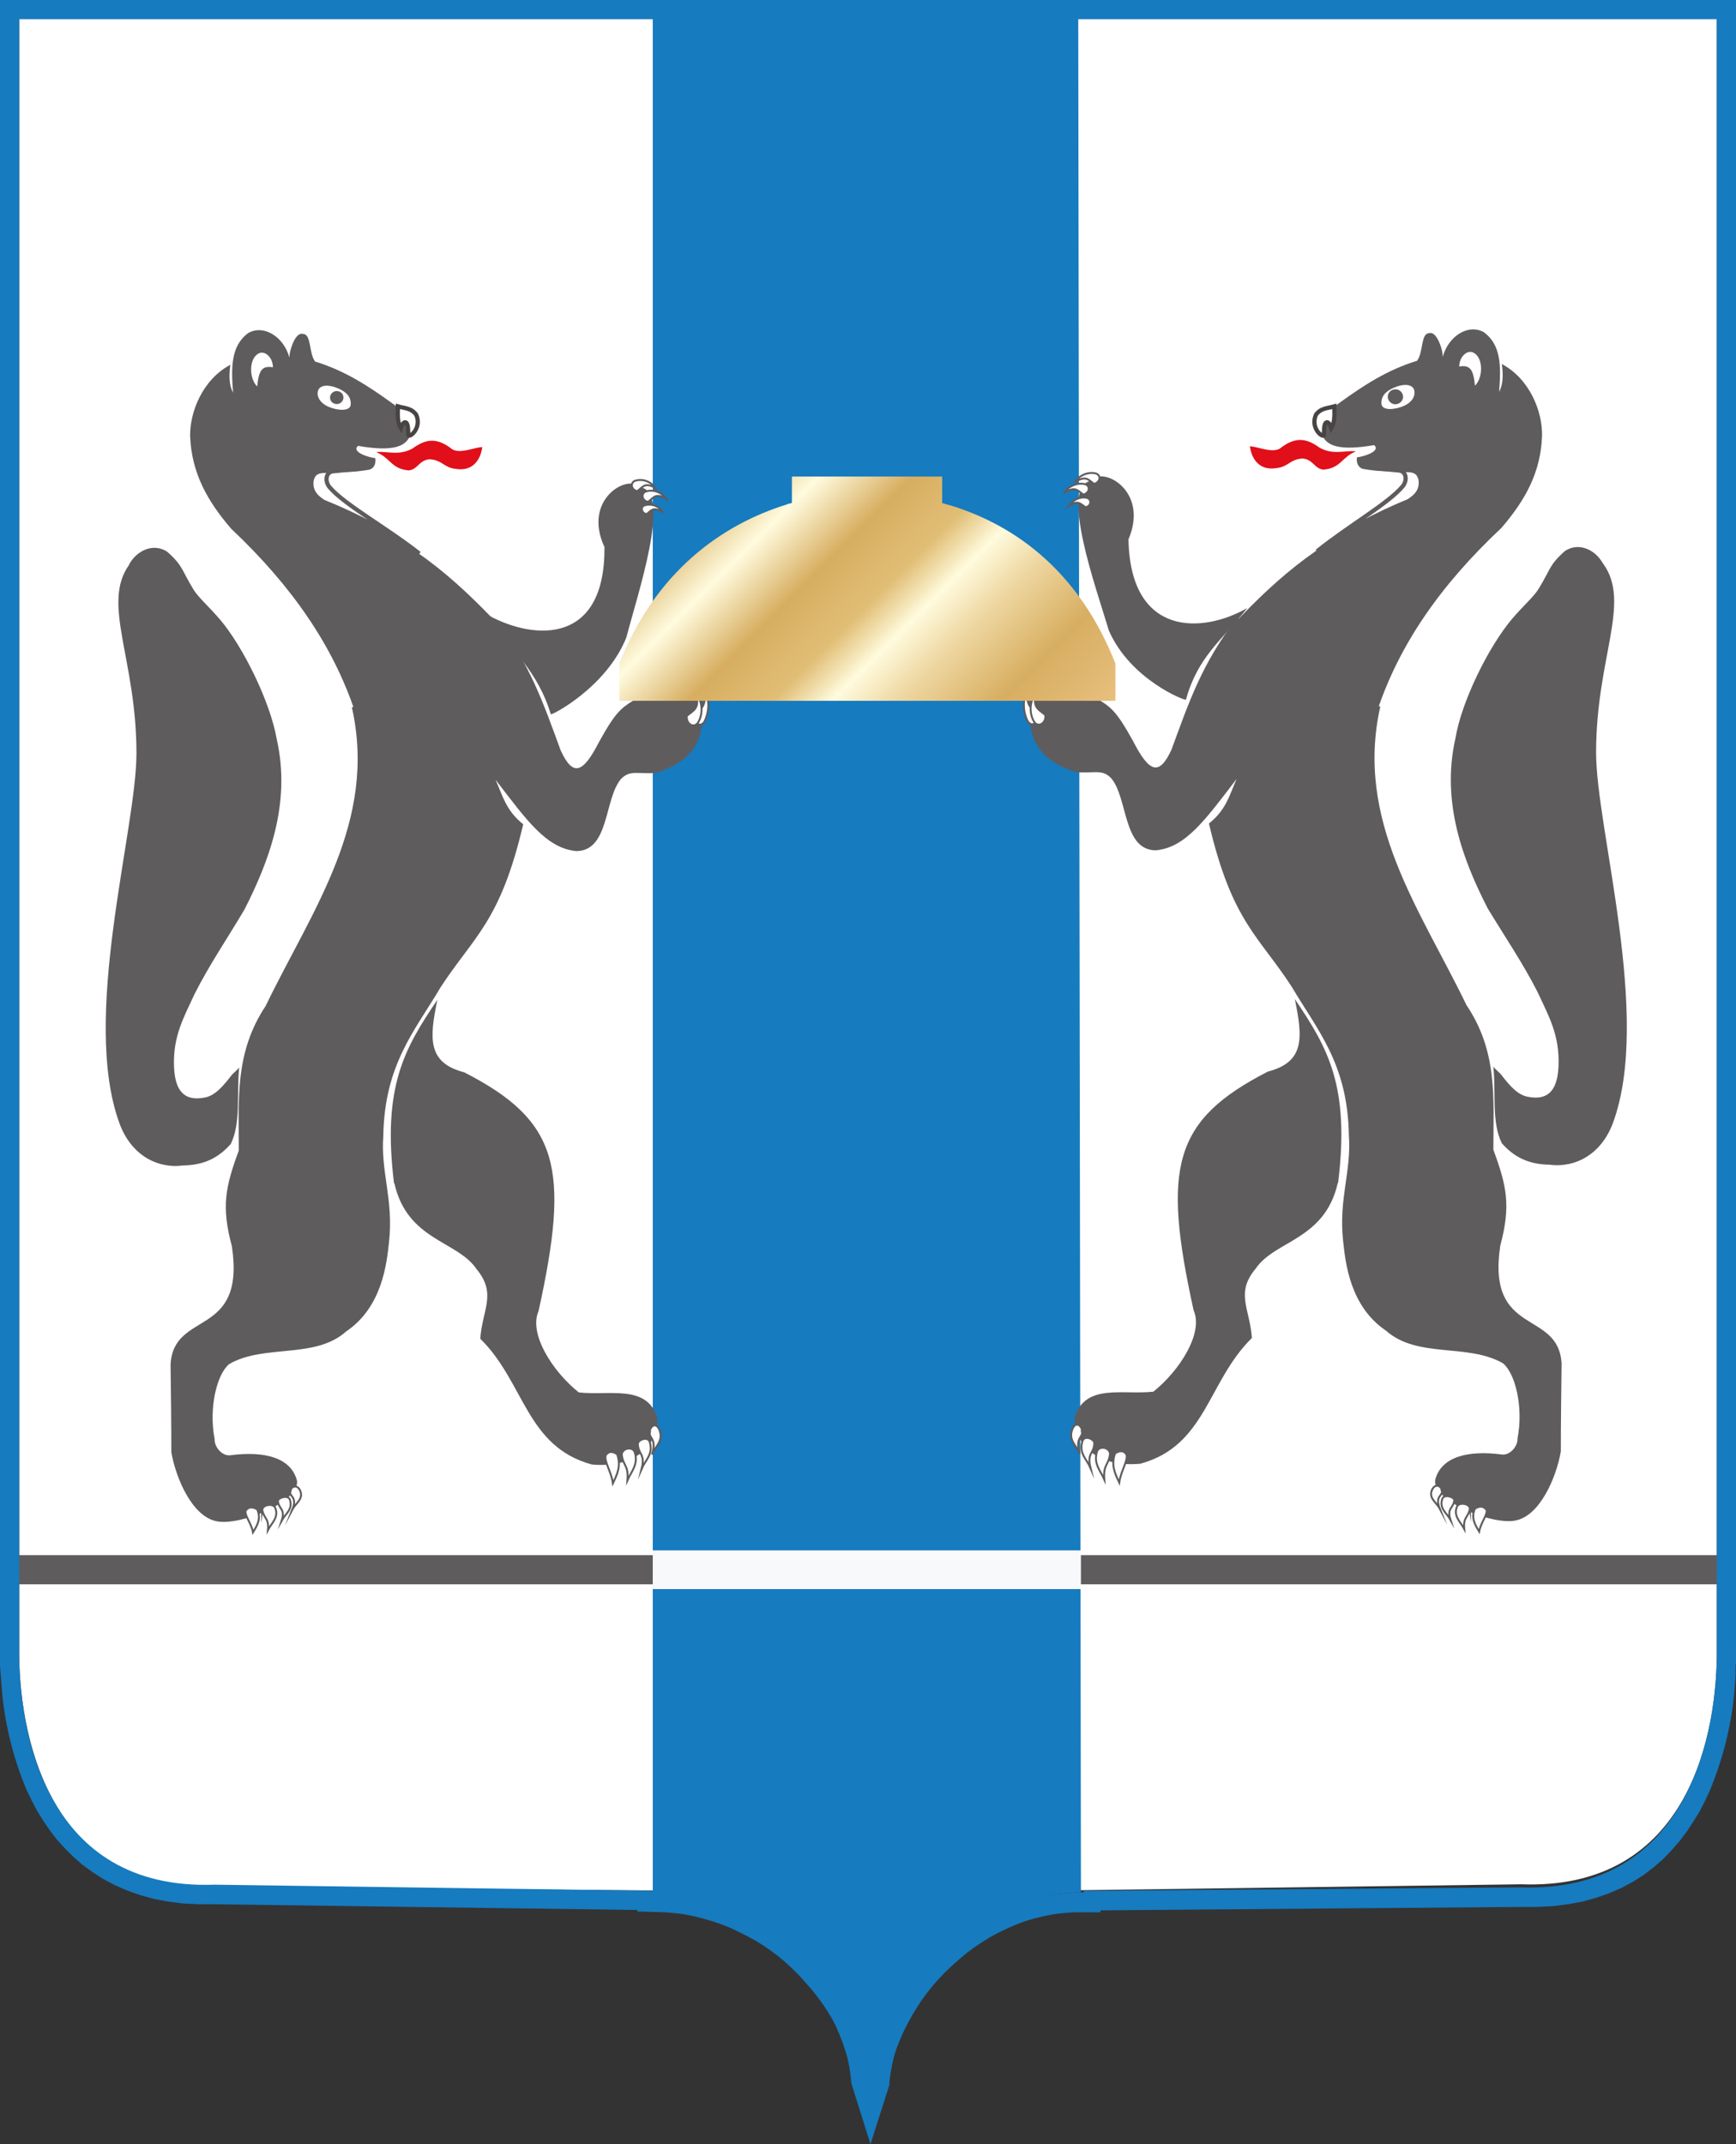
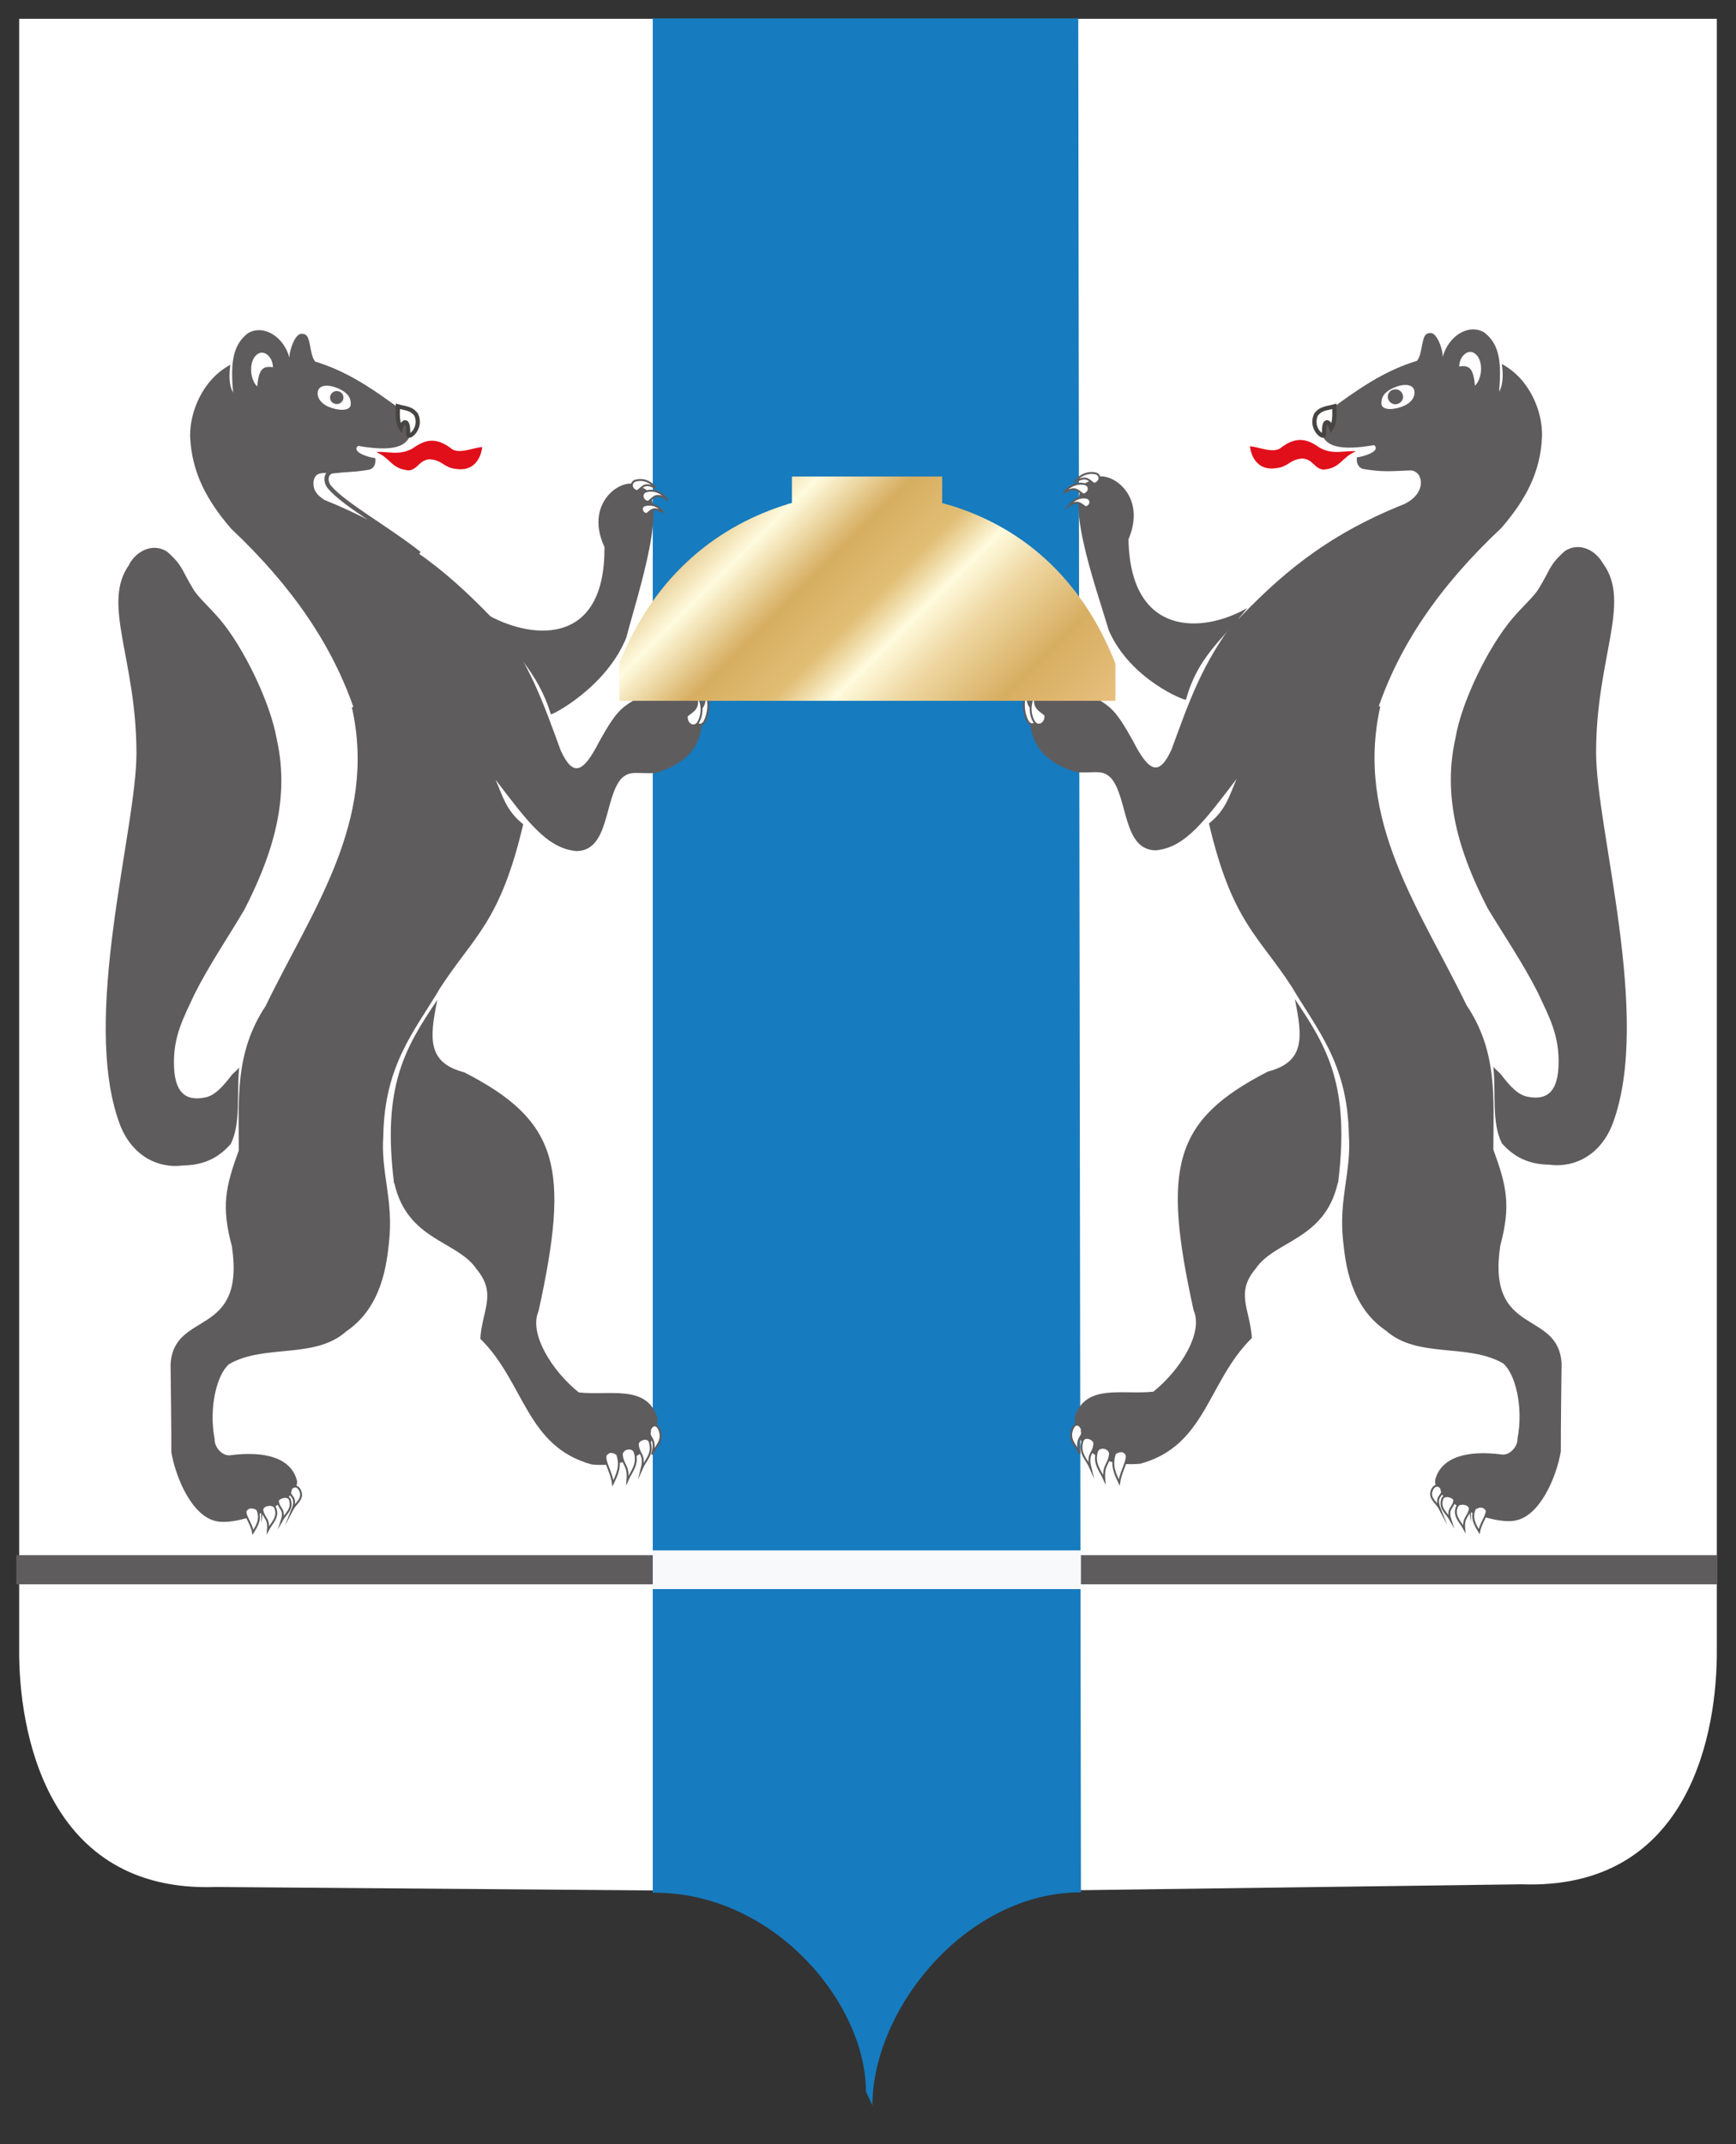
<svg xmlns="http://www.w3.org/2000/svg" viewBox="0 0 45.29 55.93">
  <rect x="0" y="0" width="45.29" height="55.93" fill="#333333" stroke="none" />
  <defs>
    <style>
      .uuid-514d2fb6-9e4b-4755-a5fc-607037355803, .uuid-a6c841b8-83bb-47e3-bb0d-51666ee68da5, .uuid-964f1e2d-3078-4bc2-9d3a-46965a24475a, .uuid-6e75e73c-9406-4466-92aa-69a605fe0c7b, .uuid-d010260a-f610-4406-858c-dcc1c5aff3b7, .uuid-b1a8ea09-fdfb-4961-95f3-96396f85e244 {
        stroke-miterlimit: 22.93;
      }

      .uuid-514d2fb6-9e4b-4755-a5fc-607037355803, .uuid-a6c841b8-83bb-47e3-bb0d-51666ee68da5, .uuid-964f1e2d-3078-4bc2-9d3a-46965a24475a, .uuid-d010260a-f610-4406-858c-dcc1c5aff3b7, .uuid-b1a8ea09-fdfb-4961-95f3-96396f85e244 {
        stroke: #5f5c5d;
      }

      .uuid-514d2fb6-9e4b-4755-a5fc-607037355803, .uuid-87d9b163-242c-44bb-84c8-22309b0910d6, .uuid-63a1540e-4d88-4773-9d80-0f32ebbaf5d7, .uuid-964f1e2d-3078-4bc2-9d3a-46965a24475a, .uuid-5d30d0bc-1364-45ef-b9ba-d451b16fe27e, .uuid-6e75e73c-9406-4466-92aa-69a605fe0c7b, .uuid-c3e4fa14-66ba-498b-8f4f-cea149dad31e, .uuid-d010260a-f610-4406-858c-dcc1c5aff3b7, .uuid-169d31c7-eaa0-4b59-8de4-5565aeeb6c4e, .uuid-b1a8ea09-fdfb-4961-95f3-96396f85e244 {
        fill-rule: evenodd;
      }

      .uuid-514d2fb6-9e4b-4755-a5fc-607037355803, .uuid-87d9b163-242c-44bb-84c8-22309b0910d6, .uuid-964f1e2d-3078-4bc2-9d3a-46965a24475a, .uuid-6e75e73c-9406-4466-92aa-69a605fe0c7b {
        fill: #fff;
      }

      .uuid-514d2fb6-9e4b-4755-a5fc-607037355803, .uuid-6e75e73c-9406-4466-92aa-69a605fe0c7b {
        stroke-width: .11px;
      }

      .uuid-a6c841b8-83bb-47e3-bb0d-51666ee68da5, .uuid-964f1e2d-3078-4bc2-9d3a-46965a24475a, .uuid-d010260a-f610-4406-858c-dcc1c5aff3b7, .uuid-b1a8ea09-fdfb-4961-95f3-96396f85e244 {
        stroke-width: .05px;
      }

      .uuid-a6c841b8-83bb-47e3-bb0d-51666ee68da5, .uuid-c3e4fa14-66ba-498b-8f4f-cea149dad31e, .uuid-b1a8ea09-fdfb-4961-95f3-96396f85e244 {
        fill: #5f5c5d;
      }

      .uuid-63a1540e-4d88-4773-9d80-0f32ebbaf5d7 {
        fill: #167bbf;
      }

      .uuid-5d30d0bc-1364-45ef-b9ba-d451b16fe27e {
        fill: url(#uuid-9443ec15-9da5-4408-a191-6fe012f2e921);
      }

      .uuid-6e75e73c-9406-4466-92aa-69a605fe0c7b {
        stroke: #484444;
      }

      .uuid-d010260a-f610-4406-858c-dcc1c5aff3b7, .uuid-169d31c7-eaa0-4b59-8de4-5565aeeb6c4e {
        fill: #e10f1a;
      }

      .uuid-14855c41-a53a-4684-a3bc-6ace0a1c1e09 {
        fill: #f8f9fb;
      }
    </style>
    <linearGradient id="uuid-9443ec15-9da5-4408-a191-6fe012f2e921" data-name="GradientFill 3" x1="17.13" y1="11.84" x2="28.13" y2="22.84" gradientTransform="matrix(1, 0, 0, 1, 0, 0)" gradientUnits="userSpaceOnUse">
      <stop offset="0" stop-color="#fdd4a2" />
      <stop offset=".11" stop-color="#d7ae61" />
      <stop offset=".22" stop-color="#fffbde" />
      <stop offset=".33" stop-color="#d7ae61" />
      <stop offset=".43" stop-color="#e1be75" />
      <stop offset=".5" stop-color="#fffbde" />
      <stop offset=".58" stop-color="#eed6a0" />
      <stop offset=".7" stop-color="#d7ae61" />
      <stop offset="1" stop-color="#fdd4a2" />
    </linearGradient>
  </defs>
  <g id="uuid-a6dd5419-dff8-4035-9bda-8847a8867547" data-name="Слой 1" />
  <g id="uuid-9711bcc8-0fb9-495e-bd5d-036b5c0df94d" data-name="Слой 2">
    <g id="uuid-ffcd9ca7-351d-4689-a393-b4bea22fabd1" data-name="Слой 1">
      <g>
        <path d="M18.19,.49H.5V43c-.02,2.16,.72,6.38,5.13,6.22l12.56,.1V.49Z" style="fill: #fff; fill-rule: evenodd;" />
        <path d="M26.97,.49h17.82V43c.02,2.16-.69,6.31-5.1,6.15l-12.73,.17V.49Z" style="fill: #fff; fill-rule: evenodd;" />
        <path d="M17.03,.48h11.1l.07,48.88c-3,0-5.44,3.05-5.44,5.56l-.17-.37h0c0-2.29-2.4-5.21-5.56-5.18V.48Z" style="fill: #167bbf; fill-rule: evenodd;" />
        <rect x=".45" y="40.59" width="16.58" height=".71" style="fill: #5f5c5d; stroke: #5f5c5d; stroke-miterlimit: 22.93; stroke-width: .05px;" />
        <rect x="28.2" y="40.59" width="16.58" height=".71" style="fill: #5f5c5d; stroke: #5f5c5d; stroke-miterlimit: 22.93; stroke-width: .05px;" />
        <rect x="17.03" y="40.44" width="11.17" height="1.01" style="fill: #f8f9fb;" />
        <polygon points="6.93 39.38 6.42 39.23 7.09 38.67 7.64 38.81 6.93 39.38" style="fill: #e10f1a; fill-rule: evenodd; stroke: #5f5c5d; stroke-miterlimit: 22.93; stroke-width: .05px;" />
        <polygon points="6.08 39.16 5.57 39.01 6.23 38.45 6.79 38.59 6.08 39.16" style="fill: #e10f1a; fill-rule: evenodd; stroke: #5f5c5d; stroke-miterlimit: 22.93; stroke-width: .05px;" />
        <path d="M3.37,14.72c.19-.35,.62-.57,.99-.33,.42,.37,.37,.47,.69,.99,.12,.2,.4,.44,.69,.78,.61,.72,1.31,2.15,1.48,3.12,.38,1.68-.21,3.2-.84,4.44-.43,.73-.91,1.43-1.3,2.2-.28,.61-.57,1.1-.54,1.9,.02,.48,.16,.93,.79,.81,.26-.04,.47-.27,.7-.57,.05-.07,.16-.14,.21-.22-.07,.71,.05,1.45-.22,2-.32,.36-.69,.55-1.24,.56-.69,.09-1.36-.28-1.66-1.09-1.02-2.77,.44-7.66,.44-9.66,0-2.47-.92-3.9-.19-4.92Z" style="fill: #5f5c5d; fill-rule: evenodd;" />
        <path d="M6.01,9.51c-.03,.23-.05,.51,.07,.73-.05-.65-.06-1.21,.39-1.55,.41-.24,.94,.1,1.08,.64,0-.22,.17-.68,.35-.62,.23,0,.15,.49,.32,.72,.78,.24,1.39,.64,2,1.08,.26,.2,.47,.24,.51,.52,.07,.71-.57,.74-1.39,.6-.18,.16,.27,.3,.45,.32,.02,.13-.02,.26-.15,.3-.52,.09-.73,.06-1.26,.04-.33,.03-.42,.6,.18,.88,2.1,.84,3.28,1.9,4.44,3.12l-3.74,2.27c-.57-1.7-1.62-3.25-3.23-4.77-.62-.72-1.03-1.45-1.07-2.41-.01-.63,.32-1.47,1.04-1.86Z" style="fill: #5f5c5d; fill-rule: evenodd;" />
        <path d="M8.82,10.13c.23,.1,.34,.23,.33,.42s-.35,.16-.58,.06c-.23-.1-.32-.28-.27-.43,.06-.15,.29-.15,.52-.05Z" style="fill: #fff; fill-rule: evenodd;" />
        <path d="M8.78,10.2c.1,0,.18,.07,.18,.17,0,.09-.08,.17-.17,.17-.1,0-.18-.07-.18-.17,0-.09,.08-.17,.17-.17Z" style="fill: #5f5c5d; fill-rule: evenodd;" />
        <path d="M10.38,10.6c.17,.05,.35,.04,.48,.22,.15,.35-.18,.61-.21,.53,0-.12,0-.3-.06-.33-.07-.03-.11,.09-.13,.15-.08-.13-.09-.27-.08-.56Z" style="fill: #fff; fill-rule: evenodd; stroke: #484444; stroke-miterlimit: 22.93; stroke-width: .11px;" />
        <path d="M9.83,11.79c.3-.02,.58,.1,.93-.09,.32-.23,.61-.32,1.04,.02,.21,.12,.54-.04,.78-.06-.03,.29-.22,.65-.69,.57-.31-.03-.35-.23-.68-.25-.28,.02-.31,.27-.55,.29-.45-.04-.47-.32-.83-.47Z" style="fill: #e10f1a; fill-rule: evenodd;" />
        <path d="M8.13,12.52c.06-.23,.21-.26,.57-.23-.21,.02-.23,.27-.1,.42,.38,.45,1.49,1.06,2.34,1.73-.74-.53-1.6-.99-2.5-1.35-.22-.14-.35-.3-.31-.57Z" style="fill: #fff; fill-rule: evenodd; stroke: #5f5c5d; stroke-miterlimit: 22.93; stroke-width: .11px;" />
        <path d="M6.73,9.23c.16-.11,.39,.08,.39,.35-.29-.05-.37,.09-.41,.5-.21-.2-.22-.71,.02-.85Z" style="fill: #fff; fill-rule: evenodd;" />
        <g>
          <path d="M16.69,12.72c-.27-.38-1.51,.28-.92,1.55,.02,2.55-1.82,2.43-3.01,1.79,.6,.95,1.26,1.42,1.61,2.57,.01,.04,1.45-.7,1.97-2,.29-1.12,1.21-3.84,.35-3.92Z" style="fill: #5f5c5d; fill-rule: evenodd;" />
-           <path d="M17.11,12.73c-.28-.15-.32-.05-.48,.08-.16-.02-.2-.22-.06-.27,.15-.05,.38-.02,.54,.2Z" style="fill: #fff; fill-rule: evenodd; stroke: #5f5c5d; stroke-miterlimit: 22.93; stroke-width: .05px;" />
+           <path d="M17.11,12.73c-.28-.15-.32-.05-.48,.08-.16-.02-.2-.22-.06-.27,.15-.05,.38-.02,.54,.2" style="fill: #fff; fill-rule: evenodd; stroke: #5f5c5d; stroke-miterlimit: 22.93; stroke-width: .05px;" />
          <path d="M17.39,13.01c-.28-.15-.32-.05-.48,.08-.16-.02-.2-.22-.06-.27,.15-.05,.38-.02,.54,.2Z" style="fill: #fff; fill-rule: evenodd; stroke: #5f5c5d; stroke-miterlimit: 22.93; stroke-width: .05px;" />
          <path d="M17.28,13.35c-.24-.13-.27-.05-.41,.06-.14-.02-.17-.19-.05-.23,.13-.04,.33-.02,.47,.17Z" style="fill: #fff; fill-rule: evenodd; stroke: #5f5c5d; stroke-miterlimit: 22.93; stroke-width: .05px;" />
        </g>
        <path d="M10.28,30.87c-.31-2.52,.27-3.52,1.13-4.79-.21,1.01-.26,1.64,.7,1.89,2.48,1.27,2.76,2.5,1.94,6.23-.26,.58,.35,1.56,1.05,2.12,.8,.09,1.77-.22,2.05,.66,.02,.74-.61,1.32-1.71,1.22-1.72-.47-1.75-2.14-2.91-3.28,.05-.76,.44-1.17-.1-1.82-.5-.74-1.8-.74-2.14-2.23Z" style="fill: #5f5c5d; fill-rule: evenodd;" />
        <path d="M9.22,18.44l3.7-2.3c.92,1.19,1.26,2.22,1.71,3.44,.32,.69,.58,.59,1-.23,.45-.81,.58-.9,1.04-1.16h1.65s.02,.26,.01,.3c0,.5,.01,1.3-1.22,1.67-.46,.04-.67-.09-.91,.16-.44,.52-.3,1.87-1.16,1.88-.78-.07-1.29-.79-2.11-1.86,.19,.44,.28,.81,.72,1.16-.6,2.56-1.29,2.92-2.16,4.26-.66,1.12-1.46,2-1.49,3.87-.07,.95,.27,1.66,.15,2.76-.06,.55-.17,1.7-1.12,2.34-.82,.73-2.13,.32-3.05,.85-.32,.26-.54,1.14-.38,1.96-.01,.2,.19,.44,.4,.42,.9-.12,1.6,.06,1.75,.67,.05,.56-1.51,1.18-2.1,1.05-.63-.12-1.06-1.11-1.18-1.8,0-.76-.01-1.53-.02-2.29,.08-1.43,1.96-.67,1.6-3.08-.28-1.04-.17-1.55,.18-2.5,0-1.34-.11-2.55,.7-3.77,1.21-2.5,2.92-4.81,2.25-7.79Z" style="fill: #5f5c5d; fill-rule: evenodd;" />
        <path d="M15.8,37.96c.08-.11,.17-.11,.3-.03,.11,.31,0,.53-.11,.76-.04-.3-.23-.56-.19-.73Z" style="fill: #fff; fill-rule: evenodd; stroke: #5f5c5d; stroke-miterlimit: 22.93; stroke-width: .05px;" />
        <path d="M16.22,37.94c.02-.18,.29-.21,.34-.06,.1,.32-.09,.5-.19,.73,.03-.41-.11-.35-.15-.67Z" style="fill: #fff; fill-rule: evenodd; stroke: #5f5c5d; stroke-miterlimit: 22.93; stroke-width: .05px;" />
        <path d="M16.64,37.66c.01-.11,.26-.2,.31-.05,.1,.32-.11,.47-.21,.7,.1-.4-.09-.36-.1-.65Z" style="fill: #fff; fill-rule: evenodd; stroke: #5f5c5d; stroke-miterlimit: 22.93; stroke-width: .05px;" />
        <path d="M16.95,37.33c.01-.1,.15-.26,.25-.04,.12,.29-.1,.43-.19,.65,.14-.44-.11-.42-.05-.6Z" style="fill: #fff; fill-rule: evenodd; stroke: #5f5c5d; stroke-miterlimit: 22.93; stroke-width: .05px;" />
        <path d="M6.42,39.39c.07-.09,.17-.09,.29-.02,.11,.24,0,.42-.11,.6-.04-.24-.23-.44-.19-.58Z" style="fill: #fff; fill-rule: evenodd; stroke: #5f5c5d; stroke-miterlimit: 22.93; stroke-width: .05px;" />
        <path d="M6.84,39.38c.02-.14,.29-.17,.34-.05,.1,.25-.09,.39-.19,.58,.03-.32-.1-.28-.15-.53Z" style="fill: #fff; fill-rule: evenodd; stroke: #5f5c5d; stroke-miterlimit: 22.93; stroke-width: .05px;" />
        <path d="M7.25,39.15c.01-.09,.26-.16,.31-.04,.09,.26-.11,.37-.21,.55,.1-.31-.08-.29-.1-.51Z" style="fill: #fff; fill-rule: evenodd; stroke: #5f5c5d; stroke-miterlimit: 22.93; stroke-width: .05px;" />
        <path d="M7.57,38.89c.01-.08,.15-.2,.25-.03,.12,.23-.1,.34-.19,.51,.14-.35-.11-.33-.05-.48Z" style="fill: #fff; fill-rule: evenodd; stroke: #5f5c5d; stroke-miterlimit: 22.93; stroke-width: .05px;" />
        <g>
          <path d="M18.38,17.99c.04,.44-.06,.46-.25,.64-.04,.23,.14,.37,.25,.19,.1-.2,.16-.52,0-.83Z" style="fill: #fff; fill-rule: evenodd; stroke: #5f5c5d; stroke-miterlimit: 22.93; stroke-width: .05px;" />
          <path d="M18.17,18.08c.07,.41-.05,.43-.25,.59-.03,.21,.18,.34,.29,.18,.11-.18,.15-.48-.04-.76Z" style="fill: #fff; fill-rule: evenodd; stroke: #5f5c5d; stroke-miterlimit: 22.93; stroke-width: .05px;" />
        </g>
        <polygon points="38.26 39.36 38.77 39.21 38.1 38.65 37.55 38.79 38.26 39.36" style="fill: #e10f1a; fill-rule: evenodd; stroke: #5f5c5d; stroke-miterlimit: 22.93; stroke-width: .05px;" />
        <polygon points="39.11 39.14 39.62 38.99 38.96 38.43 38.4 38.57 39.11 39.14" style="fill: #e10f1a; fill-rule: evenodd; stroke: #5f5c5d; stroke-miterlimit: 22.93; stroke-width: .05px;" />
        <path d="M41.82,14.7c-.19-.35-.62-.57-.99-.33-.42,.37-.37,.47-.69,.99-.12,.2-.4,.44-.69,.78-.61,.72-1.32,2.15-1.48,3.12-.38,1.68,.21,3.2,.84,4.43,.44,.73,.92,1.43,1.31,2.2,.28,.61,.57,1.1,.54,1.91-.02,.48-.16,.93-.79,.81-.26-.04-.47-.27-.7-.57-.05-.07-.16-.14-.21-.22,.07,.72-.05,1.45,.22,2,.32,.36,.69,.55,1.24,.56,.69,.09,1.36-.28,1.66-1.09,1.02-2.77-.44-7.66-.44-9.66,0-2.47,.92-3.9,.19-4.92Z" style="fill: #5f5c5d; fill-rule: evenodd;" />
        <path d="M39.18,9.49c.03,.23,.05,.51-.07,.73,.05-.65,.06-1.21-.39-1.55-.41-.24-.94,.1-1.08,.64,0-.22-.17-.68-.35-.62-.23,0-.15,.49-.32,.72-.78,.24-1.39,.64-2,1.08-.26,.2-.47,.24-.51,.52-.07,.71,.57,.74,1.39,.6,.18,.16-.27,.3-.45,.32-.02,.13,.03,.26,.15,.3,.52,.09,.73,.06,1.26,.04,.33,.03,.42,.6-.18,.88-2.1,.84-3.28,1.9-4.44,3.12l3.74,2.27c.57-1.7,1.61-3.24,3.24-4.77,.62-.72,1.03-1.45,1.06-2.41,.01-.63-.32-1.47-1.04-1.86Z" style="fill: #5f5c5d; fill-rule: evenodd;" />
        <path d="M36.37,10.11c-.23,.1-.34,.23-.33,.42s.35,.16,.58,.06c.23-.1,.32-.28,.27-.43-.06-.15-.29-.15-.52-.05Z" style="fill: #fff; fill-rule: evenodd;" />
        <path d="M36.41,10.18c-.1,0-.18,.07-.18,.17,0,.09,.08,.17,.17,.17s.18-.07,.18-.17c0-.09-.08-.17-.17-.17Z" style="fill: #5f5c5d; fill-rule: evenodd; stroke: #5f5c5d; stroke-miterlimit: 22.93; stroke-width: .05px;" />
        <path d="M34.81,10.6c-.17,.05-.35,.04-.48,.22-.15,.35,.18,.61,.21,.53,0-.12,0-.3,.06-.33,.07-.03,.11,.09,.13,.15,.08-.13,.09-.27,.08-.56Z" style="fill: #fff; fill-rule: evenodd; stroke: #484444; stroke-miterlimit: 22.93; stroke-width: .11px;" />
        <path d="M35.36,11.77c-.3-.02-.58,.1-.93-.09-.32-.23-.61-.32-1.04,.02-.21,.12-.54-.04-.78-.06,.03,.29,.22,.65,.69,.57,.31-.03,.35-.23,.68-.25,.28,.02,.31,.27,.55,.29,.45-.04,.47-.32,.83-.47Z" style="fill: #e10f1a; fill-rule: evenodd;" />
-         <path d="M37.06,12.5c-.06-.23-.21-.26-.57-.23,.21,.02,.23,.27,.1,.42-.38,.45-1.38,1.01-2.23,1.69,.74-.53,1.49-.94,2.39-1.31,.22-.14,.35-.3,.31-.57Z" style="fill: #fff; fill-rule: evenodd; stroke: #5f5c5d; stroke-miterlimit: 22.93; stroke-width: .11px;" />
        <path d="M38.46,9.21c-.16-.11-.39,.08-.39,.35,.29-.05,.37,.09,.41,.5,.21-.2,.22-.71-.02-.85Z" style="fill: #fff; fill-rule: evenodd;" />
        <path d="M28.48,12.54c.26-.39,1.51,.24,.96,1.53,.05,2.55,1.93,2.46,3.1,1.79-.68,.86-1.29,1.27-1.6,2.39-.01,.04-1.45-.52-2.01-1.8-.33-1.11-1.31-3.81-.45-3.91Z" style="fill: #5f5c5d; fill-rule: evenodd;" />
        <path d="M28.06,12.56c.27-.15,.32-.06,.48,.06,.16-.03,.2-.22,.05-.27-.15-.04-.38,0-.54,.21Z" style="fill: #fff; fill-rule: evenodd; stroke: #5f5c5d; stroke-miterlimit: 22.93; stroke-width: .05px;" />
        <path d="M27.78,12.84c.27-.15,.32-.06,.48,.06,.16-.03,.2-.22,.05-.27-.15-.04-.38,0-.54,.21Z" style="fill: #fff; fill-rule: evenodd; stroke: #5f5c5d; stroke-miterlimit: 22.93; stroke-width: .05px;" />
        <path d="M27.9,13.18c.23-.13,.27-.05,.42,.05,.14-.02,.17-.19,.05-.24-.13-.04-.33,0-.46,.18Z" style="fill: #fff; fill-rule: evenodd; stroke: #5f5c5d; stroke-miterlimit: 22.93; stroke-width: .05px;" />
        <path d="M34.91,30.85c.31-2.52-.27-3.52-1.13-4.79,.21,1.01,.26,1.64-.7,1.89-2.48,1.27-2.76,2.5-1.94,6.23,.26,.58-.35,1.56-1.05,2.12-.8,.09-1.77-.22-2.05,.66-.02,.74,.61,1.32,1.71,1.22,1.72-.47,1.75-2.14,2.91-3.28-.05-.76-.44-1.17,.1-1.81,.5-.74,1.8-.74,2.14-2.23Z" style="fill: #5f5c5d; fill-rule: evenodd;" />
        <path d="M35.97,18.42l-3.7-2.3c-.92,1.19-1.26,2.22-1.71,3.44-.32,.69-.58,.59-1-.23-.45-.81-.58-.9-1.04-1.16h-1.65s-.02,.26-.01,.3c0,.5-.01,1.3,1.22,1.67,.46,.04,.67-.09,.91,.16,.44,.52,.3,1.87,1.16,1.88,.78-.07,1.29-.79,2.11-1.86-.19,.44-.28,.81-.72,1.16,.6,2.56,1.29,2.92,2.16,4.26,.66,1.12,1.46,2,1.49,3.87,.07,.95-.27,1.66-.15,2.76,.06,.55,.17,1.7,1.12,2.34,.82,.73,2.13,.32,3.05,.85,.32,.26,.54,1.14,.38,1.96,.01,.2-.19,.44-.4,.42-.9-.12-1.6,.06-1.75,.67-.05,.56,1.51,1.18,2.1,1.05,.63-.12,1.06-1.11,1.18-1.8,0-.76,.01-1.53,.02-2.29-.08-1.43-1.96-.68-1.6-3.08,.28-1.04,.17-1.55-.18-2.5,0-1.34,.12-2.55-.7-3.77-1.21-2.5-2.92-4.81-2.25-7.79Z" style="fill: #5f5c5d; fill-rule: evenodd;" />
        <path d="M29.39,37.94c-.08-.11-.17-.11-.3-.03-.11,.31,0,.53,.11,.76,.04-.3,.23-.56,.19-.73Z" style="fill: #fff; fill-rule: evenodd; stroke: #5f5c5d; stroke-miterlimit: 22.93; stroke-width: .05px;" />
        <path d="M28.96,37.92c-.02-.18-.29-.21-.34-.06-.1,.32,.09,.5,.19,.73-.03-.41,.11-.35,.15-.67Z" style="fill: #fff; fill-rule: evenodd; stroke: #5f5c5d; stroke-miterlimit: 22.93; stroke-width: .05px;" />
        <path d="M28.55,37.64c-.01-.11-.26-.21-.31-.05-.1,.32,.11,.47,.21,.7-.1-.4,.09-.36,.1-.65Z" style="fill: #fff; fill-rule: evenodd; stroke: #5f5c5d; stroke-miterlimit: 22.93; stroke-width: .05px;" />
        <path d="M28.23,37.31c-.01-.1-.15-.26-.25-.04-.12,.29,.1,.43,.19,.65-.14-.44,.11-.42,.05-.6Z" style="fill: #fff; fill-rule: evenodd; stroke: #5f5c5d; stroke-miterlimit: 22.93; stroke-width: .05px;" />
        <path d="M38.77,39.37c-.08-.09-.17-.09-.29-.02-.11,.24,0,.42,.11,.6,.04-.24,.23-.44,.19-.58Z" style="fill: #fff; fill-rule: evenodd; stroke: #5f5c5d; stroke-miterlimit: 22.93; stroke-width: .05px;" />
        <path d="M38.35,39.35c-.02-.14-.29-.17-.34-.05-.1,.25,.09,.39,.19,.58-.03-.32,.1-.28,.15-.53Z" style="fill: #fff; fill-rule: evenodd; stroke: #5f5c5d; stroke-miterlimit: 22.93; stroke-width: .05px;" />
        <path d="M37.94,39.13c-.01-.09-.26-.16-.31-.04-.09,.26,.11,.37,.21,.55-.1-.31,.08-.29,.1-.51Z" style="fill: #fff; fill-rule: evenodd; stroke: #5f5c5d; stroke-miterlimit: 22.93; stroke-width: .05px;" />
        <path d="M37.62,38.87c-.01-.08-.15-.2-.25-.03-.12,.23,.1,.34,.19,.51-.14-.35,.11-.33,.05-.48Z" style="fill: #fff; fill-rule: evenodd; stroke: #5f5c5d; stroke-miterlimit: 22.93; stroke-width: .05px;" />
        <g>
          <path d="M26.81,17.97c-.04,.44,.06,.46,.25,.65,.04,.23-.14,.37-.25,.19-.1-.19-.16-.52,0-.83Z" style="fill: #fff; fill-rule: evenodd; stroke: #5f5c5d; stroke-miterlimit: 22.93; stroke-width: .05px;" />
          <path d="M27.02,18.06c-.07,.41,.05,.42,.25,.59,.03,.21-.18,.34-.29,.18-.11-.18-.15-.48,.04-.76Z" style="fill: #fff; fill-rule: evenodd; stroke: #5f5c5d; stroke-miterlimit: 22.93; stroke-width: .05px;" />
        </g>
        <path d="M16.16,18.28h12.94v-.95s0,0,0-.02c-.92-2.34-2.54-3.58-4.28-4.12-.03-.01-.19-.05-.24-.07-.01,0,0-.02,0-.03v-.66h-3.92v.69s.02,0,0,0c-.04,.01-.13,.03-.14,.04-1.7,.53-3.41,1.75-4.36,4.14h0v.97Z" style="fill: url(#uuid-9443ec15-9da5-4408-a191-6fe012f2e921); fill-rule: evenodd;" />
-         <path d="M23.2,54.36l.02-.19,.03-.19,.04-.2,.05-.2,.07-.2,.08-.2,.09-.2,.1-.2,.11-.2,.12-.2,.13-.2,.14-.19,.15-.19,.16-.18,.17-.18,.18-.17,.18-.16,.19-.16,.2-.15,.21-.14,.21-.13,.22-.12,.23-.11,.23-.1,.24-.09,.24-.07,.25-.06,.25-.05,.26-.03,.26-.02h.7v-.05l10.97-.09h.42l.41-.02,.4-.05,.38-.07,.36-.1,.34-.12,.32-.14,.3-.16,.28-.18,.26-.2,.24-.21,.22-.23,.21-.24,.19-.25,.17-.26,.16-.26,.14-.27,.13-.28,.11-.28,.1-.28,.09-.28,.08-.28,.07-.28,.06-.28,.05-.27,.04-.27,.03-.26,.02-.26,.02-.25v-.24l.02-.23V0H0V43.46l.02,.24,.02,.25,.02,.26,.03,.26,.04,.27,.05,.27,.06,.28,.07,.28,.08,.28,.09,.28,.1,.28,.11,.27,.13,.27,.14,.27,.16,.26,.17,.25,.19,.25,.21,.23,.22,.22,.24,.21,.26,.19,.28,.18,.3,.16,.32,.14,.34,.12,.36,.1,.37,.07,.39,.05,.41,.02h.41l11.04,.15v.04l.71,.02,.25,.02,.25,.03,.25,.05,.24,.06,.24,.07,.24,.08,.23,.09,.23,.11,.22,.11,.22,.12,.21,.13,.2,.14,.2,.15,.19,.16,.18,.17,.17,.17,.16,.18,.16,.18,.15,.19,.14,.19,.13,.2,.12,.2,.1,.2,.09,.21,.08,.21,.07,.21,.06,.21,.04,.21,.03,.21,.02,.2,.5,1.59,.5-1.57h0ZM.5,.5H44.79V43.01c.02,2.16-.72,6.38-5.13,6.22l-11.39,.09v.04c-3.16-.03-5.57,2.89-5.57,5.18h0c0-2.5-2.61-5.18-5.61-5.18v-.04l-11.49-.16c-4.41,.16-5.12-3.99-5.1-6.15V.5Z" style="fill: #167bbf; fill-rule: evenodd;" />
      </g>
    </g>
  </g>
</svg>